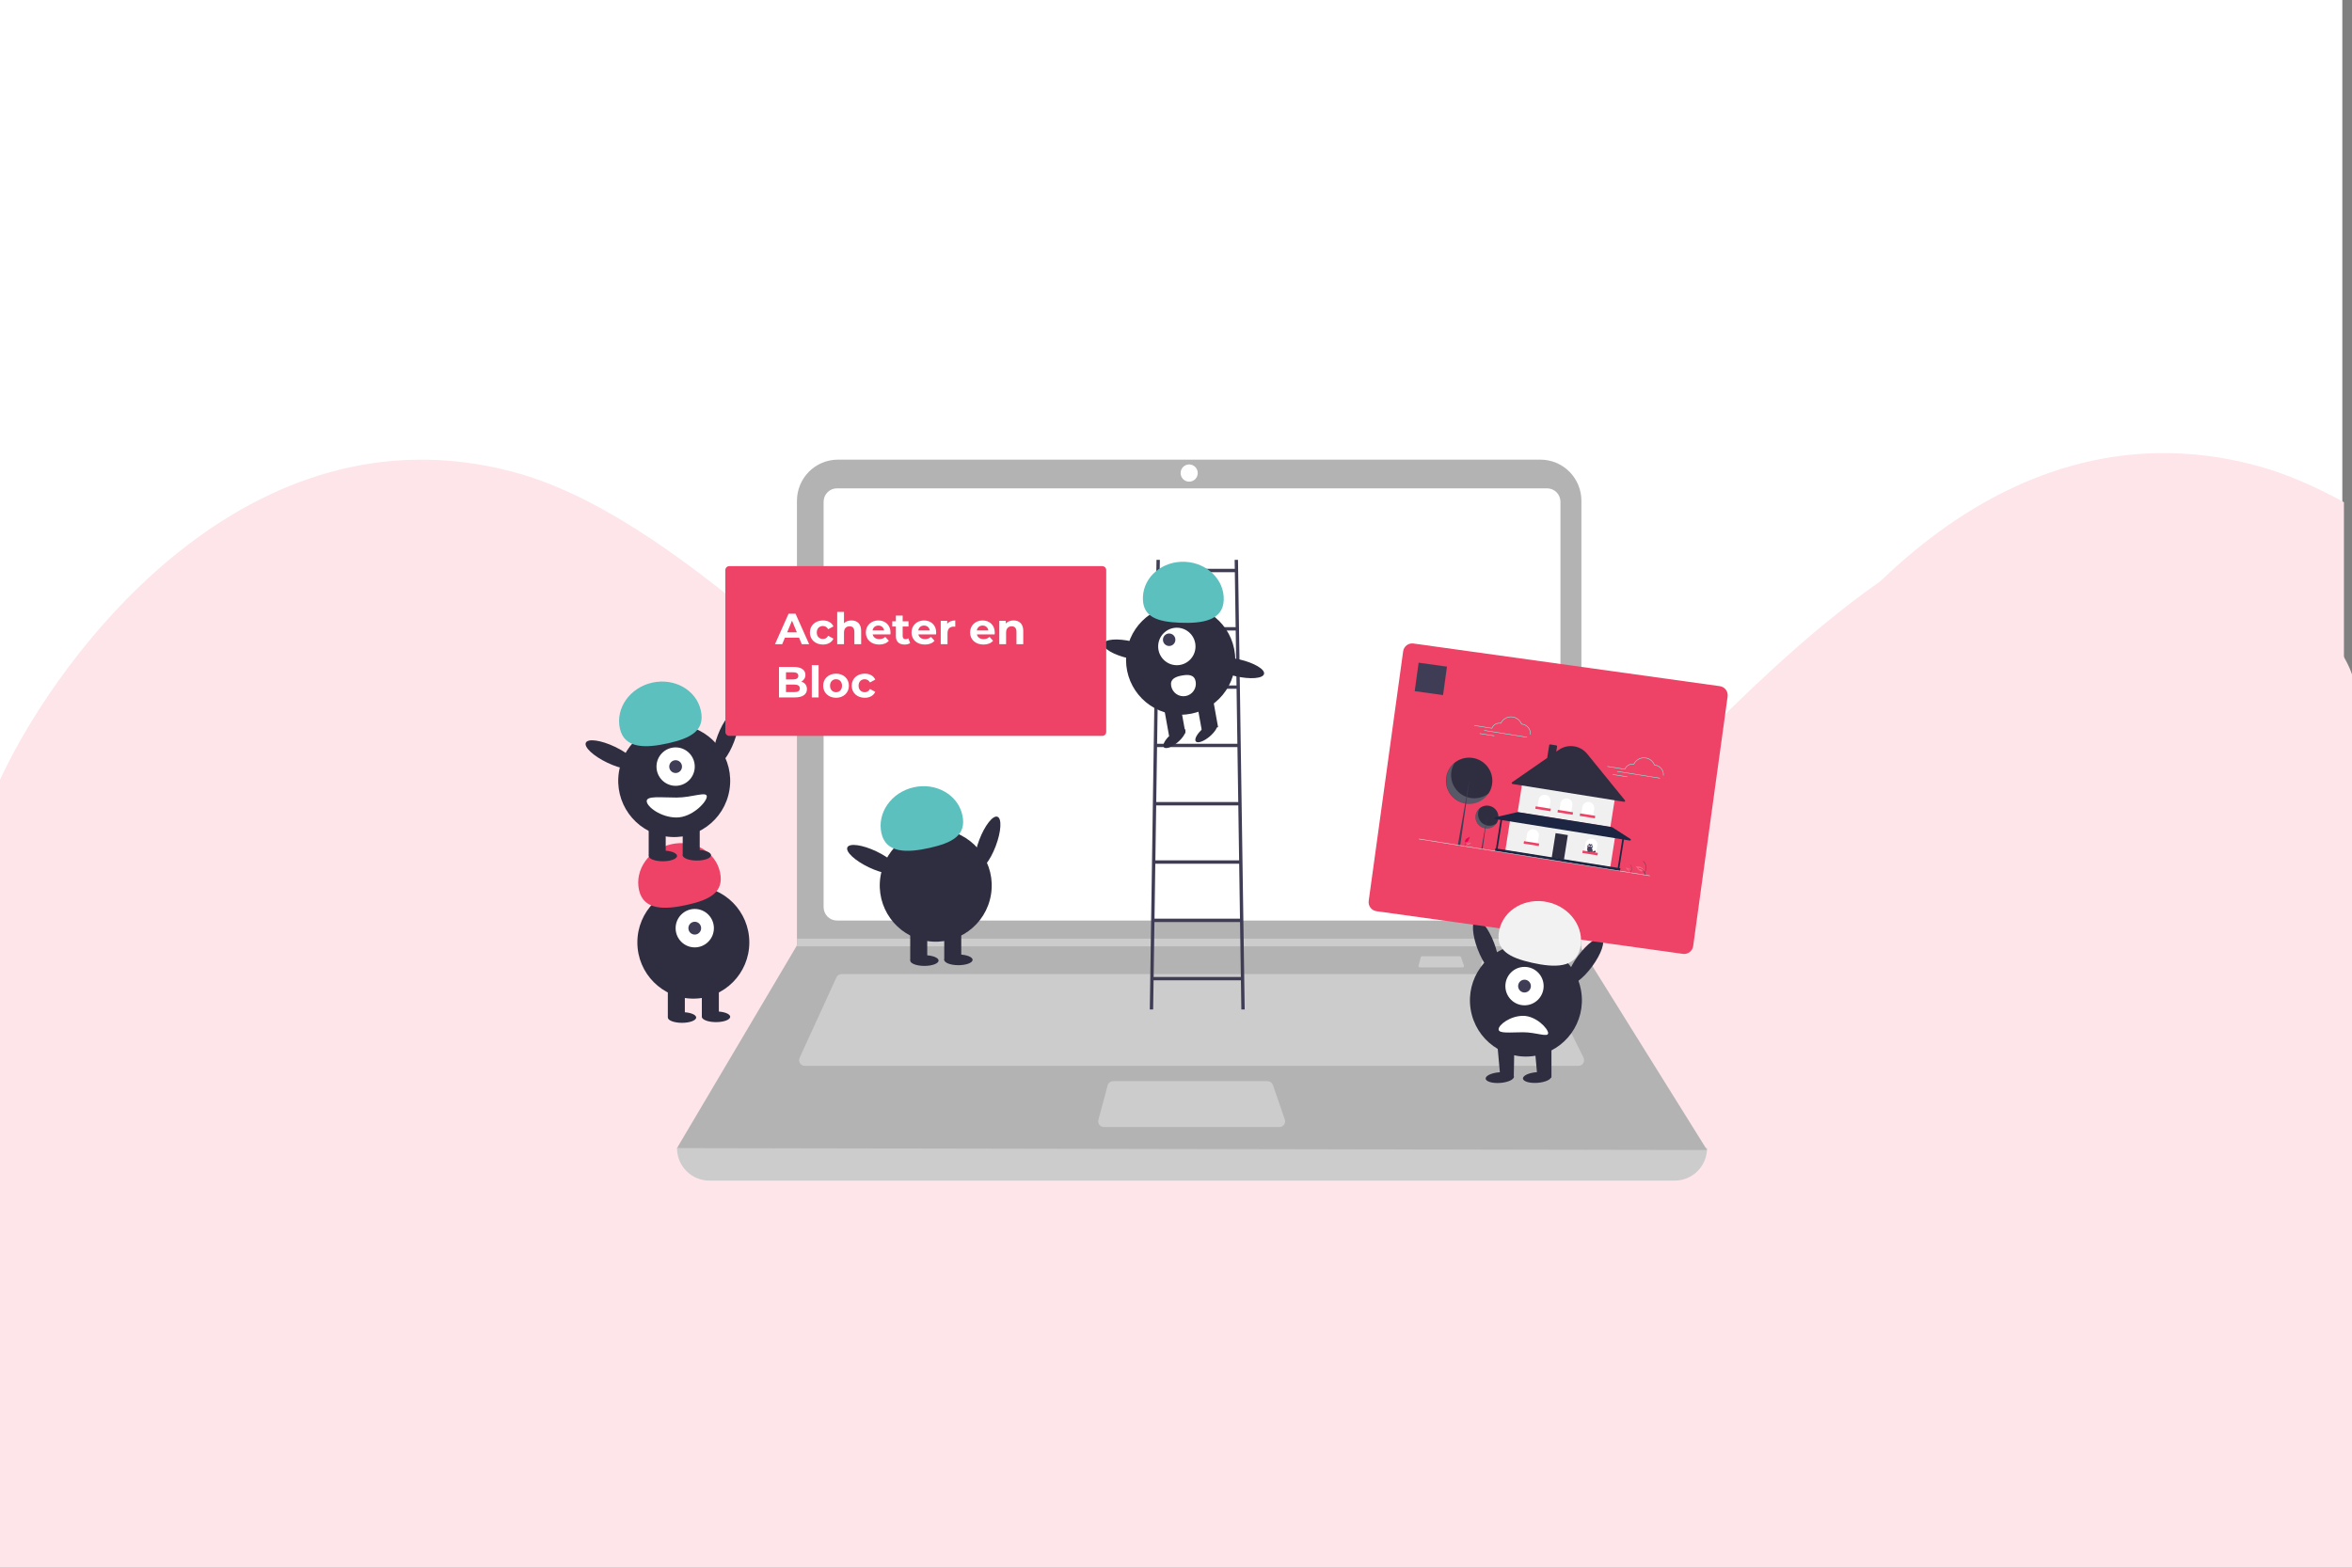
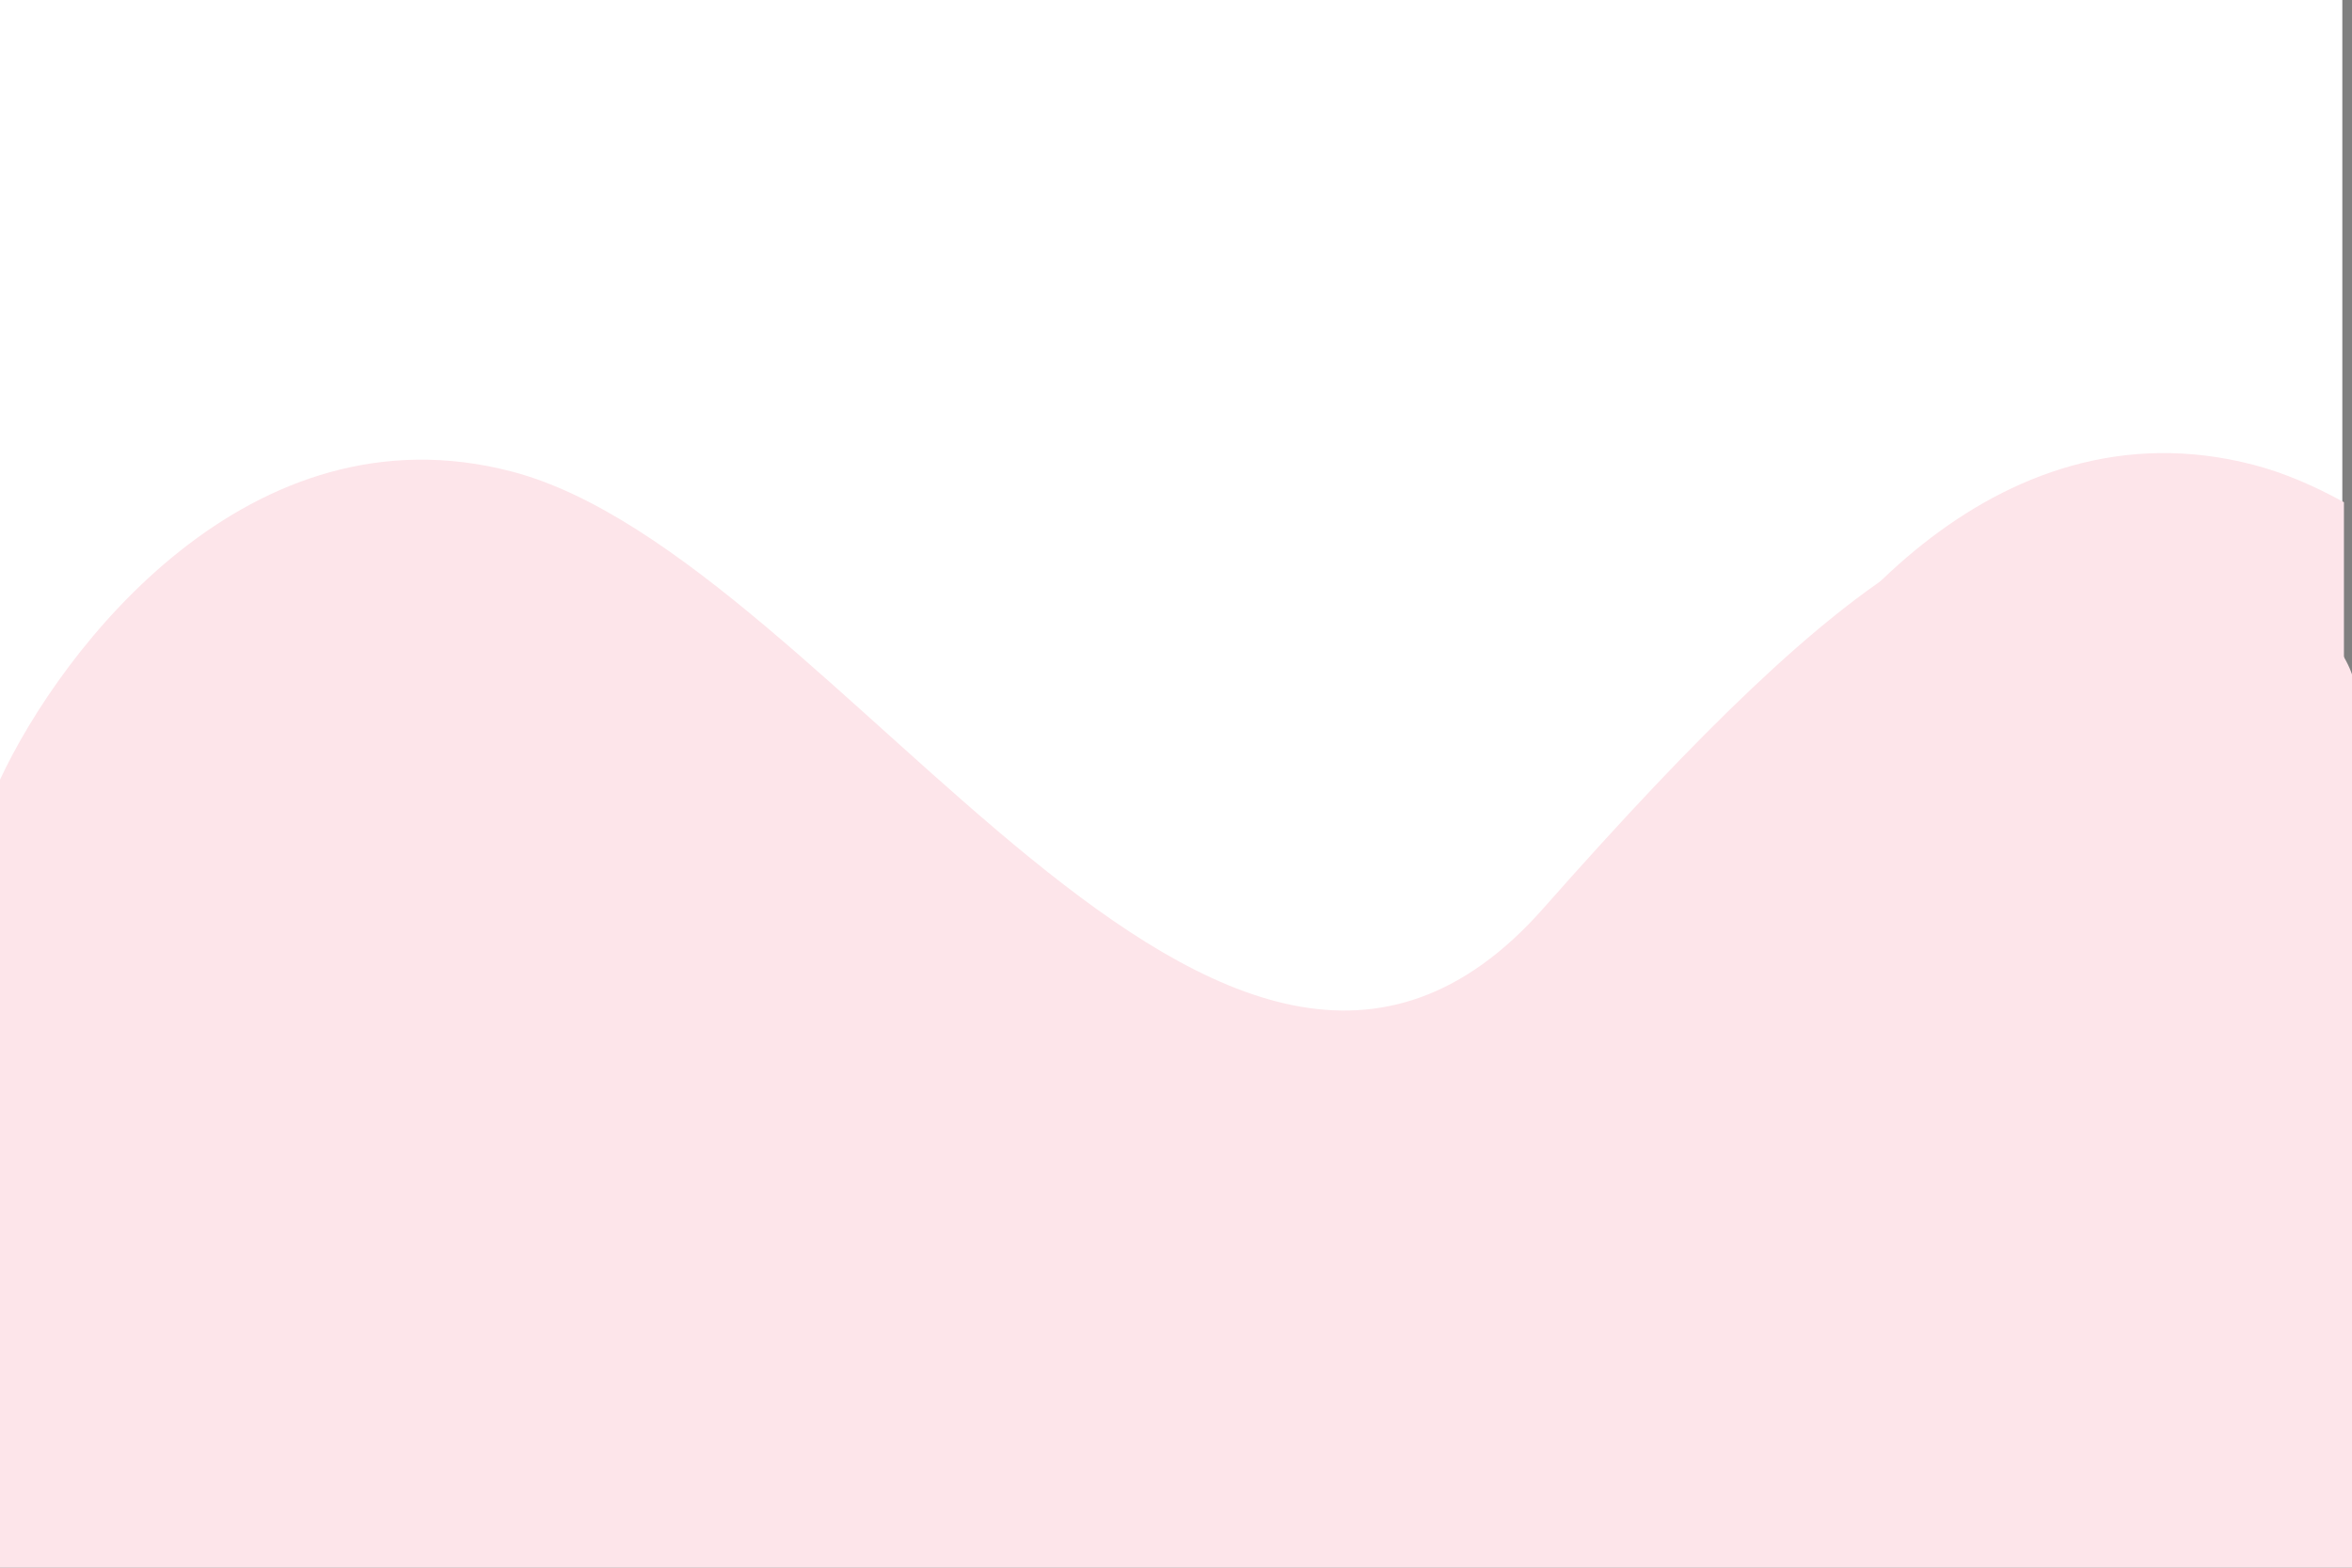
<svg xmlns="http://www.w3.org/2000/svg" width="486" height="324" viewBox="0 0 486 324" fill="none">
  <rect x="0" y="0" width="486" height="324" fill="#808080" stroke="none" />
  <rect width="484" height="323" fill="white" />
  <path d="M105.757 97.457C51.506 83.267 12.648 134.004 0 161.147V324H486V139.379C483.847 132.929 472.922 117.773 446.442 108.743C413.342 97.456 385.086 112.774 318.887 187.751C252.688 262.728 173.571 115.193 105.757 97.457Z" fill="#FDE5EA" />
  <path fill-rule="evenodd" clip-rule="evenodd" d="M484.333 103.794C478.065 100.347 471.87 97.696 465.767 96.097C411.522 81.89 372.667 132.692 360.021 159.868V322.927H484.333V103.794Z" fill="#FDE5EA" />
  <g clip-path="url(#clip0)">
    <path d="M346.047 244H146.578C144.804 244 143.103 243.292 141.849 242.032C140.595 240.772 139.89 239.063 139.89 237.281C212.197 228.839 283.146 228.839 352.735 237.281C352.735 239.063 352.031 240.772 350.777 242.032C349.522 243.292 347.821 244 346.047 244Z" fill="#CCCCCC" />
    <path d="M352.735 237.676L139.89 237.281L164.558 195.585L164.676 195.387V103.493C164.676 102.378 164.895 101.274 165.319 100.243C165.744 99.213 166.367 98.276 167.152 97.487C167.937 96.699 168.869 96.073 169.895 95.646C170.921 95.219 172.02 95 173.131 95H318.314C319.425 95 320.524 95.219 321.55 95.646C322.576 96.073 323.508 96.699 324.293 97.487C325.078 98.276 325.701 99.213 326.126 100.243C326.551 101.274 326.769 102.378 326.769 103.493V196.02L352.735 237.676Z" fill="#B3B3B3" />
    <path d="M172.938 100.928C172.208 100.929 171.508 101.221 170.991 101.739C170.475 102.258 170.185 102.961 170.184 103.695V187.483C170.185 188.216 170.475 188.919 170.991 189.438C171.508 189.957 172.208 190.248 172.938 190.249H319.687C320.417 190.248 321.117 189.957 321.634 189.438C322.15 188.919 322.44 188.216 322.441 187.483V103.695C322.44 102.961 322.15 102.258 321.634 101.739C321.117 101.221 320.417 100.929 319.687 100.928H172.938Z" fill="white" />
    <path d="M173.902 201.316C173.677 201.316 173.456 201.381 173.266 201.503C173.076 201.626 172.925 201.8 172.83 202.006L165.229 218.605C165.146 218.786 165.11 218.985 165.124 219.183C165.137 219.381 165.201 219.573 165.307 219.74C165.414 219.908 165.561 220.046 165.735 220.141C165.908 220.236 166.103 220.287 166.301 220.287H326.146C326.347 220.287 326.545 220.235 326.721 220.136C326.896 220.038 327.044 219.896 327.15 219.724C327.256 219.552 327.316 219.356 327.325 219.154C327.334 218.952 327.291 218.751 327.201 218.571L318.939 201.971C318.842 201.774 318.691 201.608 318.505 201.492C318.318 201.376 318.103 201.315 317.884 201.316L173.902 201.316Z" fill="#CCCCCC" />
    <path d="M245.722 99.545C246.7 99.545 247.493 98.749 247.493 97.767C247.493 96.784 246.7 95.988 245.722 95.988C244.745 95.988 243.952 96.784 243.952 97.767C243.952 98.749 244.745 99.545 245.722 99.545Z" fill="white" />
    <path d="M230.011 223.448C229.752 223.449 229.5 223.535 229.294 223.693C229.088 223.852 228.94 224.074 228.872 224.326L226.965 231.44C226.918 231.615 226.912 231.8 226.947 231.978C226.982 232.157 227.058 232.325 227.168 232.469C227.278 232.614 227.42 232.731 227.582 232.811C227.745 232.892 227.924 232.934 228.105 232.934H264.365C264.553 232.934 264.738 232.888 264.906 232.802C265.073 232.715 265.217 232.59 265.326 232.436C265.435 232.282 265.506 232.104 265.533 231.917C265.559 231.729 265.541 231.539 265.48 231.36L263.028 224.246C262.948 224.013 262.797 223.811 262.598 223.668C262.398 223.525 262.158 223.448 261.913 223.448H230.011Z" fill="#CCCCCC" />
    <path d="M326.769 194.004V195.585H164.558L164.68 195.387V194.004H326.769Z" fill="#CCCCCC" />
    <path d="M306.747 197.625C306.684 197.625 306.622 197.646 306.572 197.685C306.522 197.724 306.486 197.778 306.47 197.839L306.005 199.571C305.994 199.614 305.992 199.659 306.001 199.702C306.009 199.746 306.028 199.787 306.055 199.822C306.081 199.857 306.116 199.886 306.156 199.905C306.195 199.925 306.239 199.935 306.283 199.935H315.113C315.158 199.935 315.204 199.924 315.244 199.903C315.285 199.882 315.32 199.851 315.347 199.814C315.373 199.776 315.391 199.733 315.397 199.687C315.404 199.642 315.399 199.595 315.384 199.552L314.787 197.82C314.768 197.763 314.731 197.714 314.682 197.679C314.634 197.644 314.575 197.625 314.516 197.625H306.747Z" fill="#CCCCCC" />
    <path d="M293.854 197.625C293.791 197.625 293.73 197.646 293.68 197.685C293.63 197.724 293.593 197.778 293.577 197.839L293.113 199.571C293.101 199.614 293.1 199.659 293.108 199.702C293.117 199.746 293.135 199.787 293.162 199.822C293.189 199.857 293.223 199.886 293.263 199.905C293.303 199.925 293.346 199.935 293.39 199.935H302.22C302.266 199.935 302.311 199.924 302.352 199.903C302.392 199.882 302.428 199.851 302.454 199.814C302.481 199.776 302.498 199.733 302.504 199.687C302.511 199.642 302.507 199.595 302.492 199.552L301.895 197.82C301.875 197.763 301.838 197.714 301.79 197.679C301.741 197.644 301.683 197.625 301.623 197.625H293.854Z" fill="#CCCCCC" />
    <path d="M256.502 208.633H257.194L255.81 115.709H255.118L255.146 117.563H239.635L239.663 115.709H238.971L237.586 208.633H238.278L238.368 202.608H256.412L256.502 208.633ZM255.505 141.663H239.276L239.445 130.308H255.335L255.505 141.663ZM255.515 142.358L255.684 153.713H239.096L239.266 142.358H255.515ZM255.694 154.408L255.863 165.763H238.917L239.086 154.408H255.694ZM255.874 166.458L256.043 177.813H238.738L238.907 166.458H255.874ZM256.053 178.508L256.222 189.863H238.558L238.727 178.508H256.053ZM255.156 118.258L255.325 129.613H239.455L239.625 118.258H255.156ZM238.379 201.913L238.548 190.558H256.233L256.402 201.913H238.379Z" fill="#3F3D56" />
    <path d="M243.962 147.715C250.194 147.715 255.246 142.64 255.246 136.379C255.246 130.119 250.194 125.043 243.962 125.043C237.73 125.043 232.677 130.119 232.677 136.379C232.677 142.64 237.73 147.715 243.962 147.715Z" fill="#2F2E41" />
    <path d="M250.6 144.213L247.227 144.827L248.321 150.898L251.694 150.285L250.6 144.213Z" fill="#2F2E41" />
    <path d="M243.853 145.44L240.48 146.054L241.574 152.125L244.947 151.512L243.853 145.44Z" fill="#2F2E41" />
    <path d="M243.364 153.403C244.568 152.379 245.234 151.181 244.852 150.727C244.47 150.274 243.184 150.736 241.98 151.761C240.776 152.785 240.11 153.983 240.492 154.436C240.874 154.89 242.16 154.427 243.364 153.403Z" fill="#2F2E41" />
    <path d="M249.971 152.202C251.175 151.177 251.841 149.979 251.459 149.526C251.077 149.072 249.791 149.535 248.587 150.559C247.383 151.583 246.716 152.782 247.099 153.235C247.481 153.689 248.767 153.226 249.971 152.202Z" fill="#2F2E41" />
    <path d="M243.172 137.481C245.302 137.481 247.029 135.746 247.029 133.606C247.029 131.467 245.302 129.732 243.172 129.732C241.042 129.732 239.315 131.467 239.315 133.606C239.315 135.746 241.042 137.481 243.172 137.481Z" fill="white" />
    <path d="M241.587 133.509C242.297 133.509 242.873 132.931 242.873 132.218C242.873 131.504 242.297 130.926 241.587 130.926C240.877 130.926 240.302 131.504 240.302 132.218C240.302 132.931 240.877 133.509 241.587 133.509Z" fill="#3F3D56" />
    <path d="M252.864 124.047C253.034 119.85 249.433 116.296 244.822 116.108C240.211 115.919 236.335 119.169 236.166 123.366C235.996 127.562 239.201 128.516 243.812 128.704C248.424 128.892 252.694 128.244 252.864 124.047Z" fill="#5BC0BE" />
    <path d="M239.042 135.581C239.261 134.623 236.976 133.279 233.939 132.58C230.901 131.88 228.262 132.09 228.043 133.048C227.825 134.006 230.11 135.349 233.147 136.049C236.184 136.748 238.824 136.538 239.042 135.581Z" fill="#2F2E41" />
    <path d="M261.193 139.281C261.411 138.323 259.126 136.98 256.089 136.28C253.052 135.581 250.412 135.79 250.194 136.748C249.975 137.706 252.26 139.05 255.298 139.749C258.335 140.448 260.974 140.239 261.193 139.281Z" fill="#2F2E41" />
    <path d="M247.062 140.847C247.122 141.181 247.117 141.523 247.046 141.855C246.975 142.187 246.839 142.501 246.647 142.78C246.455 143.059 246.21 143.298 245.926 143.482C245.642 143.666 245.325 143.792 244.993 143.853C244.66 143.913 244.319 143.908 243.989 143.836C243.659 143.764 243.346 143.628 243.068 143.435C242.791 143.242 242.554 142.995 242.371 142.71C242.188 142.425 242.063 142.106 242.002 141.772L242.002 141.767C241.749 140.363 242.829 139.867 244.226 139.612C245.623 139.358 246.809 139.443 247.062 140.847Z" fill="white" />
-     <path d="M205.743 174.88C206.883 171.883 207.048 169.161 206.111 168.802C205.175 168.442 203.491 170.58 202.35 173.578C201.21 176.575 201.045 179.297 201.981 179.656C202.918 180.016 204.602 177.878 205.743 174.88Z" fill="#2F2E41" />
    <path d="M204.773 184.866C205.796 178.531 201.514 172.562 195.208 171.534C188.901 170.506 182.96 174.808 181.936 181.143C180.913 187.478 185.195 193.447 191.502 194.475C197.808 195.503 203.75 191.201 204.773 184.866Z" fill="#2F2E41" />
    <path d="M191.597 192.124H188.083V198.449H191.597V192.124Z" fill="#2F2E41" />
    <path d="M198.626 192.124H195.112V198.449H198.626V192.124Z" fill="#2F2E41" />
    <path d="M191.012 199.626C192.629 199.626 193.94 199.132 193.94 198.523C193.94 197.913 192.629 197.419 191.012 197.419C189.394 197.419 188.083 197.913 188.083 198.523C188.083 199.132 189.394 199.626 191.012 199.626Z" fill="#2F2E41" />
    <path d="M198.04 199.479C199.658 199.479 200.969 198.985 200.969 198.375C200.969 197.766 199.658 197.272 198.04 197.272C196.423 197.272 195.112 197.766 195.112 198.375C195.112 198.985 196.423 199.479 198.04 199.479Z" fill="#2F2E41" />
    <path d="M182.133 172.197C181.199 167.995 184.185 163.749 188.802 162.713C193.419 161.678 197.919 164.245 198.853 168.447C199.787 172.649 196.727 174.199 192.11 175.234C187.493 176.27 183.067 176.4 182.133 172.197Z" fill="#5BC0BE" />
    <path d="M185.551 180.102C185.981 179.192 183.989 177.339 181.103 175.964C178.217 174.589 175.529 174.212 175.099 175.122C174.669 176.033 176.661 177.885 179.547 179.26C182.433 180.635 185.121 181.012 185.551 180.102Z" fill="#2F2E41" />
    <path d="M143.267 206.391C149.655 206.391 154.834 201.189 154.834 194.771C154.834 188.353 149.655 183.15 143.267 183.15C136.878 183.15 131.699 188.353 131.699 194.771C131.699 201.189 136.878 206.391 143.267 206.391Z" fill="#2F2E41" />
    <path d="M141.51 203.89H137.995V210.215H141.51V203.89Z" fill="#2F2E41" />
    <path d="M148.538 203.89H145.024V210.215H148.538V203.89Z" fill="#2F2E41" />
    <path d="M140.924 211.392C142.542 211.392 143.853 210.898 143.853 210.289C143.853 209.68 142.542 209.186 140.924 209.186C139.307 209.186 137.996 209.68 137.996 210.289C137.996 210.898 139.307 211.392 140.924 211.392Z" fill="#2F2E41" />
    <path d="M147.952 211.245C149.57 211.245 150.881 210.751 150.881 210.142C150.881 209.533 149.57 209.039 147.952 209.039C146.335 209.039 145.024 209.533 145.024 210.142C145.024 210.751 146.335 211.245 147.952 211.245Z" fill="#2F2E41" />
    <path d="M143.559 195.8C145.743 195.8 147.513 194.022 147.513 191.829C147.513 189.635 145.743 187.857 143.559 187.857C141.376 187.857 139.606 189.635 139.606 191.829C139.606 194.022 141.376 195.8 143.559 195.8Z" fill="white" />
    <path d="M143.56 193.153C144.288 193.153 144.878 192.56 144.878 191.829C144.878 191.098 144.288 190.505 143.56 190.505C142.832 190.505 142.242 191.098 142.242 191.829C142.242 192.56 142.832 193.153 143.56 193.153Z" fill="#3F3D56" />
    <path d="M132.046 183.964C131.112 179.762 134.097 175.515 138.715 174.48C143.332 173.444 147.832 176.011 148.766 180.213C149.7 184.415 146.64 185.965 142.023 187.001C137.406 188.037 132.98 188.166 132.046 183.964Z" fill="#EE4266" />
    <path d="M151.702 153.256C152.842 150.259 153.007 147.537 152.071 147.177C151.134 146.818 149.45 148.956 148.31 151.954C147.169 154.951 147.004 157.672 147.941 158.032C148.877 158.392 150.561 156.253 151.702 153.256Z" fill="#2F2E41" />
    <path d="M150.732 163.241C151.755 156.906 147.473 150.937 141.167 149.909C134.86 148.881 128.919 153.184 127.895 159.519C126.872 165.853 131.154 171.822 137.461 172.85C143.767 173.878 149.709 169.576 150.732 163.241Z" fill="#2F2E41" />
    <path d="M137.556 170.5H134.042V176.825H137.556V170.5Z" fill="#2F2E41" />
    <path d="M144.584 170.5H141.07V176.825H144.584V170.5Z" fill="#2F2E41" />
    <path d="M136.97 178.002C138.588 178.002 139.899 177.508 139.899 176.898C139.899 176.289 138.588 175.795 136.97 175.795C135.353 175.795 134.042 176.289 134.042 176.898C134.042 177.508 135.353 178.002 136.97 178.002Z" fill="#2F2E41" />
    <path d="M143.999 177.854C145.616 177.854 146.927 177.36 146.927 176.751C146.927 176.142 145.616 175.648 143.999 175.648C142.381 175.648 141.07 176.142 141.07 176.751C141.07 177.36 142.381 177.854 143.999 177.854Z" fill="#2F2E41" />
    <path d="M139.606 162.409C141.79 162.409 143.56 160.631 143.56 158.438C143.56 156.244 141.79 154.466 139.606 154.466C137.423 154.466 135.653 156.244 135.653 158.438C135.653 160.631 137.423 162.409 139.606 162.409Z" fill="white" />
    <path d="M139.606 159.762C140.334 159.762 140.924 159.169 140.924 158.438C140.924 157.707 140.334 157.114 139.606 157.114C138.879 157.114 138.289 157.707 138.289 158.438C138.289 159.169 138.879 159.762 139.606 159.762Z" fill="#3F3D56" />
    <path d="M128.092 150.573C127.158 146.371 130.144 142.125 134.761 141.089C139.378 140.053 143.878 142.62 144.812 146.822C145.746 151.024 142.686 152.574 138.069 153.61C133.452 154.646 129.026 154.775 128.092 150.573Z" fill="#5BC0BE" />
    <path d="M131.51 158.478C131.94 157.567 129.948 155.715 127.062 154.34C124.176 152.965 121.488 152.588 121.058 153.498C120.628 154.408 122.62 156.261 125.506 157.636C128.392 159.011 131.08 159.388 131.51 158.478Z" fill="#2F2E41" />
    <path d="M133.632 165.572C133.632 166.71 136.547 168.955 139.782 168.955C143.016 168.955 146.049 165.753 146.049 164.616C146.049 163.479 143.016 164.837 139.782 164.837C136.547 164.837 133.632 164.435 133.632 165.572Z" fill="white" />
    <path d="M150.686 117.009C150.473 117.01 150.268 117.095 150.117 117.247C149.966 117.398 149.881 117.604 149.88 117.819V151.277C149.881 151.491 149.966 151.697 150.117 151.849C150.268 152.001 150.473 152.086 150.686 152.086H227.773C227.987 152.086 228.192 152.001 228.343 151.849C228.494 151.697 228.579 151.491 228.579 151.277V117.819C228.579 117.604 228.494 117.398 228.343 117.247C228.192 117.095 227.987 117.01 227.773 117.009H150.686Z" fill="#EE4266" />
    <path d="M309.096 200.966C310.033 200.606 309.867 197.885 308.727 194.887C307.586 191.89 305.903 189.752 304.966 190.111C304.029 190.471 304.194 193.192 305.335 196.19C306.475 199.187 308.159 201.326 309.096 200.966Z" fill="#2F2E41" />
    <path d="M317.158 218.213C323.465 217.185 327.747 211.216 326.724 204.881C325.701 198.546 319.759 194.244 313.453 195.272C307.146 196.3 302.864 202.269 303.887 208.604C304.91 214.939 310.852 219.241 317.158 218.213Z" fill="#2F2E41" />
    <path d="M320.577 215.862H317.063L317.75 223.437L320.583 222.664L320.577 215.862Z" fill="#2F2E41" />
    <path d="M312.916 215.882H309.402L310.089 223.457L312.794 222.664L312.916 215.882Z" fill="#2F2E41" />
    <path d="M309.989 223.812C311.602 223.694 312.874 223.105 312.83 222.498C312.785 221.89 311.442 221.493 309.829 221.612C308.216 221.73 306.944 222.319 306.988 222.927C307.032 223.534 308.376 223.931 309.989 223.812Z" fill="#2F2E41" />
    <path d="M315.013 207.772C317.196 207.772 318.966 205.994 318.966 203.8C318.966 201.607 317.196 199.829 315.013 199.829C312.829 199.829 311.059 201.607 311.059 203.8C311.059 205.994 312.829 207.772 315.013 207.772Z" fill="white" />
    <path d="M315.013 205.124C315.74 205.124 316.331 204.532 316.331 203.8C316.331 203.069 315.74 202.477 315.013 202.477C314.285 202.477 313.695 203.069 313.695 203.8C313.695 204.532 314.285 205.124 315.013 205.124Z" fill="#3F3D56" />
    <path d="M328.99 199.736C330.888 197.155 331.772 194.577 330.966 193.978C330.159 193.38 327.966 194.987 326.069 197.568C324.171 200.149 323.286 202.727 324.093 203.326C324.899 203.924 327.092 202.317 328.99 199.736Z" fill="#2F2E41" />
    <path d="M309.662 212.734C309.662 211.797 312.064 209.946 314.73 209.946C317.396 209.946 319.896 212.585 319.896 213.522C319.896 214.459 317.396 213.34 314.73 213.34C312.064 213.34 309.662 213.671 309.662 212.734Z" fill="white" />
    <path d="M347.743 197.139L284.423 188.321C283.929 188.252 283.483 187.988 283.182 187.589C282.881 187.19 282.75 186.687 282.818 186.191L289.937 134.608C290.006 134.112 290.268 133.664 290.665 133.362C291.063 133.06 291.563 132.929 292.057 132.997L355.378 141.815C355.871 141.884 356.317 142.148 356.618 142.547C356.919 142.946 357.05 143.449 356.982 143.945L349.864 195.528C349.794 196.024 349.532 196.472 349.135 196.774C348.737 197.076 348.237 197.207 347.743 197.139Z" fill="#EE4266" />
    <path d="M298.991 137.777L293.137 136.962L292.326 142.842L298.179 143.657L298.991 137.777Z" fill="#3F3D56" />
    <path d="M326.527 195.935C327.461 191.733 324.475 187.487 319.858 186.451C315.241 185.416 310.74 187.983 309.806 192.185C308.872 196.387 311.932 197.937 316.549 198.973C321.167 200.008 325.593 200.138 326.527 195.935Z" fill="#F2F2F2" />
    <path d="M317.696 223.794C319.309 223.675 320.581 223.087 320.537 222.479C320.492 221.871 319.149 221.475 317.536 221.593C315.923 221.712 314.651 222.3 314.695 222.908C314.739 223.516 316.083 223.912 317.696 223.794Z" fill="#2F2E41" />
    <g clip-path="url(#clip1)">
      <path d="M306.89 171.202C308.187 171.409 309.403 170.53 309.608 169.238C309.812 167.946 308.927 166.731 307.631 166.524C306.334 166.317 305.118 167.196 304.913 168.488C304.709 169.78 305.594 170.996 306.89 171.202Z" fill="#2F2E41" />
      <path opacity="0.2" d="M305.775 167.024C305.475 167.499 305.355 168.066 305.436 168.622C305.517 169.179 305.794 169.689 306.217 170.062C306.64 170.435 307.181 170.645 307.745 170.657C308.309 170.668 308.858 170.479 309.294 170.124C309.111 170.414 308.867 170.662 308.578 170.848C308.289 171.035 307.963 171.157 307.622 171.206C307.281 171.254 306.934 171.228 306.604 171.129C306.273 171.031 305.969 170.862 305.71 170.634C305.452 170.406 305.246 170.125 305.107 169.811C304.968 169.496 304.899 169.155 304.905 168.812C304.911 168.468 304.992 168.131 305.142 167.822C305.292 167.513 305.508 167.241 305.775 167.024Z" fill="white" />
      <path d="M307.267 168.864L307.273 168.865L306.34 175.516L306.095 175.477L307.267 168.864Z" fill="#3F3D56" />
      <path d="M302.831 166.081C305.445 166.499 307.898 164.725 308.31 162.12C308.722 159.515 306.937 157.065 304.324 156.648C301.71 156.231 299.258 158.004 298.845 160.609C298.433 163.214 300.218 165.664 302.831 166.081Z" fill="#2F2E41" />
      <path opacity="0.2" d="M300.582 157.657C299.978 158.615 299.736 159.758 299.899 160.88C300.062 162.002 300.62 163.031 301.473 163.782C302.326 164.534 303.418 164.959 304.555 164.982C305.692 165.005 306.798 164.624 307.678 163.908C307.309 164.493 306.816 164.992 306.234 165.368C305.652 165.745 304.995 165.99 304.307 166.088C303.62 166.186 302.919 166.134 302.253 165.935C301.588 165.736 300.973 165.395 300.452 164.936C299.931 164.477 299.516 163.91 299.236 163.276C298.955 162.642 298.817 161.954 298.829 161.262C298.841 160.57 299.005 159.889 299.307 159.266C299.61 158.644 300.045 158.094 300.582 157.657Z" fill="white" />
      <path d="M303.59 161.367L303.604 161.369L301.722 174.779L301.228 174.7L303.59 161.367Z" fill="#3F3D56" />
      <path d="M333.756 172.796L312.066 169.334L311.052 175.743L332.742 179.205L333.756 172.796Z" fill="#F0F0F0" />
      <path d="M323.966 172.591L321.437 172.188L320.633 177.272L323.162 177.676L323.966 172.591Z" fill="#2F2E41" />
      <path d="M333.688 165.032L314.527 161.973L313.594 167.869L332.755 170.928L333.688 165.032Z" fill="#F0F0F0" />
      <path d="M335.573 165.705L312.527 162.026C312.489 162.02 312.453 162.003 312.424 161.976C312.396 161.95 312.376 161.915 312.367 161.877C312.358 161.839 312.361 161.8 312.375 161.764C312.389 161.727 312.414 161.696 312.446 161.674L319.699 156.645L320.115 154.017C320.123 153.966 320.151 153.92 320.193 153.89C320.235 153.859 320.287 153.847 320.338 153.855L321.581 154.053C321.632 154.062 321.678 154.09 321.708 154.132C321.739 154.173 321.752 154.226 321.744 154.277L321.575 155.344L322.122 154.965C323.019 154.343 324.119 154.083 325.202 154.238C326.284 154.392 327.269 154.949 327.958 155.797L335.755 165.391C335.78 165.421 335.795 165.459 335.798 165.498C335.801 165.537 335.793 165.576 335.773 165.611C335.753 165.645 335.724 165.672 335.688 165.689C335.652 165.706 335.612 165.711 335.573 165.705L335.573 165.705Z" fill="#2F2E41" />
      <path d="M319.349 164.276C319.509 164.302 319.663 164.359 319.801 164.443C319.94 164.528 320.06 164.639 320.156 164.771C320.252 164.902 320.32 165.05 320.358 165.208C320.396 165.365 320.403 165.529 320.378 165.689L320.117 167.334L317.674 166.944L317.934 165.299C317.985 164.976 318.163 164.687 318.428 164.495C318.694 164.303 319.025 164.224 319.349 164.276Z" fill="white" />
      <path d="M323.868 165.019C324.028 165.045 324.182 165.102 324.321 165.187C324.459 165.271 324.58 165.383 324.675 165.514C324.771 165.645 324.84 165.794 324.878 165.951C324.916 166.109 324.922 166.272 324.897 166.432L324.637 168.077L322.193 167.687L322.454 166.042C322.479 165.882 322.536 165.729 322.62 165.591C322.705 165.453 322.816 165.333 322.948 165.238C323.079 165.143 323.228 165.075 323.386 165.037C323.544 165 323.707 164.994 323.868 165.019Z" fill="white" />
      <path d="M328.387 165.763C328.547 165.788 328.701 165.845 328.84 165.93C328.978 166.015 329.099 166.126 329.194 166.257C329.29 166.388 329.359 166.537 329.397 166.695C329.435 166.852 329.441 167.015 329.416 167.175L329.156 168.82L326.712 168.43L326.973 166.785C326.998 166.625 327.055 166.472 327.139 166.334C327.224 166.196 327.335 166.076 327.467 165.981C327.598 165.886 327.747 165.818 327.905 165.781C328.063 165.743 328.227 165.737 328.387 165.763Z" fill="white" />
      <path d="M329.034 173.335C329.358 173.386 329.649 173.564 329.842 173.829C330.035 174.094 330.115 174.424 330.063 174.747L329.803 176.392L327.36 176.002L327.62 174.357C327.671 174.034 327.849 173.745 328.114 173.553C328.379 173.362 328.71 173.283 329.034 173.335Z" fill="white" />
      <path d="M316.947 171.405C317.271 171.457 317.561 171.635 317.754 171.9C317.947 172.164 318.027 172.495 317.976 172.818L317.715 174.463L315.272 174.073L315.532 172.428C315.558 172.268 315.614 172.114 315.699 171.977C315.784 171.839 315.895 171.719 316.026 171.624C316.158 171.529 316.306 171.461 316.464 171.423C316.622 171.386 316.786 171.379 316.947 171.405Z" fill="white" />
      <path d="M336.91 173.402L333.125 170.958C333.104 170.945 333.081 170.936 333.058 170.932L313.666 167.837C313.644 167.833 313.622 167.834 313.6 167.839L308.887 168.927C308.848 168.936 308.813 168.958 308.789 168.99C308.764 169.022 308.752 169.061 308.753 169.101C308.754 169.141 308.77 169.18 308.797 169.21C308.823 169.24 308.86 169.26 308.899 169.266L310.049 169.45L309.116 175.346L308.987 175.325L308.893 175.924L334.741 180.05L334.835 179.452L334.621 179.417L335.554 173.521L336.788 173.718C336.828 173.725 336.868 173.717 336.902 173.697C336.937 173.678 336.963 173.647 336.978 173.609C336.992 173.572 336.993 173.532 336.98 173.494C336.968 173.456 336.943 173.424 336.91 173.402ZM334.278 179.363L309.459 175.401L310.391 169.504L335.211 173.466L334.278 179.363Z" fill="#1C2541" />
      <path d="M320.455 167.146L317.325 166.647L317.244 167.16L320.374 167.659L320.455 167.146Z" fill="#EE4266" />
      <path d="M325.042 167.879L321.912 167.379L321.831 167.892L324.96 168.392L325.042 167.879Z" fill="#EE4266" />
      <path d="M329.628 168.611L326.499 168.111L326.418 168.624L329.547 169.124L329.628 168.611Z" fill="#EE4266" />
      <path d="M330.174 176.276L327.045 175.777L326.964 176.29L330.093 176.789L330.174 176.276Z" fill="#EE4266" />
      <path d="M318.042 174.34L314.913 173.84L314.832 174.353L317.961 174.853L318.042 174.34Z" fill="#EE4266" />
      <path d="M340.866 181.054L293.222 173.449C293.209 173.447 293.196 173.439 293.188 173.428C293.179 173.416 293.176 173.402 293.178 173.388C293.18 173.374 293.188 173.362 293.199 173.354C293.211 173.345 293.225 173.342 293.239 173.344L340.882 180.95C340.896 180.952 340.909 180.96 340.917 180.971C340.925 180.982 340.929 180.997 340.927 181.011C340.924 181.024 340.917 181.037 340.905 181.045C340.894 181.053 340.88 181.057 340.866 181.054Z" fill="#E0E0E0" />
      <path d="M328.957 174.626L328.971 174.44C328.963 174.364 328.747 174.562 328.724 174.564C328.669 174.542 328.611 174.53 328.552 174.528C328.612 174.199 328.537 174.341 328.365 174.466C327.85 174.631 327.905 175.42 328.447 175.51C328.938 175.618 329.29 174.987 328.957 174.626Z" fill="#3F3D56" />
      <path d="M328.906 175.383C329.104 175.412 329.243 176.142 328.775 176.071C328.532 176.034 328.096 176.013 328.096 176.013C328.096 176.013 327.842 175.461 328.04 175.175L328.906 175.383Z" fill="#3F3D56" />
      <path d="M328.414 175.679L328.357 176.037L328.525 176.064L328.716 175.721" fill="#3F3D56" />
      <path d="M328.524 176.07C328.522 176.066 328.342 176.049 328.351 176.036L328.408 175.678C328.445 175.635 328.357 176.035 328.365 176.031L328.522 176.056C328.53 176.053 328.704 175.705 328.719 175.715C328.72 175.715 328.721 175.716 328.721 175.716C328.722 175.717 328.722 175.718 328.723 175.719C328.723 175.719 328.723 175.72 328.723 175.721C328.723 175.722 328.722 175.723 328.722 175.724C328.715 175.727 328.537 176.074 328.524 176.07Z" fill="white" />
      <path d="M328.933 176.106C328.929 176.166 328.644 176.12 328.658 176.062C328.663 176.003 328.947 176.048 328.933 176.106Z" fill="#3F3D56" />
      <path d="M328.733 176.034C328.716 176.036 328.704 175.756 328.878 175.744C328.701 175.805 328.753 176.02 328.733 176.034Z" fill="white" />
      <path d="M328.977 176.012C328.976 176.011 328.976 176.009 328.975 176.008L328.953 176.005L328.977 176.012Z" fill="#3F3D56" />
      <path d="M329.722 175.919C329.648 175.76 329.451 175.796 329.357 175.915C329.245 176.059 328.893 175.883 328.906 176.102C329.145 176.091 329.803 176.366 329.722 175.919Z" fill="#3F3D56" />
      <path d="M328.427 175.458C328.27 175.464 328.032 175.234 328.034 175.177C328.033 175.176 328.033 175.174 328.034 175.172C328.034 175.171 328.036 175.169 328.037 175.169C328.039 175.168 328.041 175.168 328.042 175.169C328.044 175.169 328.045 175.171 328.046 175.172C328.086 175.253 328.148 175.322 328.225 175.37C328.343 175.455 328.576 175.494 328.912 175.381C328.762 175.454 328.593 175.481 328.427 175.458Z" fill="white" />
      <path d="M328.508 175.133C328.471 175.138 328.454 175.05 328.482 175.081C328.48 175.09 328.483 175.099 328.488 175.106C328.493 175.114 328.501 175.118 328.51 175.12C328.538 175.127 328.541 175.096 328.556 175.087C328.575 175.108 328.531 175.14 328.508 175.133Z" fill="white" />
      <path d="M328.305 176.007C328.292 176.007 328.252 175.664 328.247 175.658C328.246 175.656 328.247 175.654 328.248 175.653C328.249 175.651 328.25 175.651 328.252 175.65C328.27 175.646 328.306 175.994 328.313 176C328.313 176.001 328.313 176.002 328.312 176.003C328.312 176.004 328.311 176.005 328.311 176.005C328.31 176.006 328.309 176.007 328.308 176.007C328.307 176.007 328.306 176.007 328.305 176.007Z" fill="white" />
      <path d="M328.573 176.096C328.568 176.155 328.284 176.11 328.298 176.052C328.303 175.992 328.587 176.038 328.573 176.096Z" fill="#3F3D56" />
      <path d="M328.351 176.054C328.347 176.113 328.063 176.068 328.077 176.01C328.081 175.95 328.365 175.996 328.351 176.054Z" fill="#3F3D56" />
      <path d="M328.584 175.014C328.582 175.041 328.472 175.023 328.478 174.997C328.481 174.971 328.59 174.988 328.584 175.014Z" fill="white" />
      <path d="M328.178 174.951C328.196 174.935 328.217 174.924 328.24 174.918C328.263 174.911 328.286 174.91 328.31 174.914C328.333 174.917 328.355 174.926 328.375 174.939C328.395 174.952 328.411 174.97 328.423 174.99C328.617 174.861 328.408 174.56 328.219 174.695C328.199 174.709 328.182 174.726 328.169 174.747C328.156 174.767 328.147 174.79 328.144 174.814C328.14 174.838 328.141 174.863 328.147 174.886C328.153 174.91 328.164 174.932 328.178 174.951Z" fill="white" />
      <path d="M328.657 175.027C328.675 175.012 328.696 175.001 328.719 174.994C328.742 174.988 328.765 174.986 328.789 174.99C328.812 174.994 328.834 175.002 328.854 175.016C328.874 175.029 328.89 175.046 328.902 175.066C329.096 174.937 328.887 174.637 328.698 174.771C328.678 174.785 328.661 174.803 328.648 174.823C328.635 174.844 328.626 174.867 328.623 174.891C328.619 174.915 328.62 174.939 328.626 174.962C328.632 174.986 328.643 175.008 328.657 175.027Z" fill="white" />
      <path d="M328.25 174.786C328.266 174.789 328.28 174.798 328.289 174.811C328.299 174.825 328.302 174.841 328.3 174.857C328.297 174.872 328.289 174.887 328.276 174.896C328.263 174.906 328.247 174.91 328.231 174.908C328.215 174.905 328.201 174.896 328.192 174.883C328.182 174.87 328.179 174.854 328.181 174.838C328.184 174.822 328.192 174.808 328.205 174.798C328.218 174.788 328.234 174.784 328.25 174.786Z" fill="#3F3D56" />
      <path d="M328.729 174.863C328.745 174.866 328.759 174.875 328.768 174.888C328.778 174.901 328.781 174.917 328.779 174.933C328.776 174.949 328.768 174.963 328.755 174.973C328.742 174.983 328.726 174.987 328.71 174.985C328.694 174.982 328.68 174.973 328.671 174.96C328.661 174.946 328.658 174.93 328.66 174.914C328.663 174.898 328.671 174.884 328.684 174.875C328.697 174.865 328.713 174.861 328.729 174.863Z" fill="#3F3D56" />
      <path d="M328.782 175.07C328.797 175.073 328.809 175.081 328.817 175.092C328.826 175.104 328.829 175.118 328.827 175.132C328.824 175.146 328.817 175.159 328.805 175.167C328.794 175.176 328.78 175.18 328.765 175.178C328.751 175.175 328.739 175.167 328.731 175.155C328.722 175.144 328.719 175.129 328.721 175.115C328.723 175.101 328.731 175.089 328.743 175.08C328.754 175.072 328.768 175.068 328.782 175.07Z" fill="#FF6584" />
      <path d="M328.3 174.993C328.314 174.996 328.326 175.004 328.334 175.015C328.343 175.027 328.346 175.041 328.344 175.055C328.342 175.069 328.334 175.082 328.322 175.09C328.311 175.099 328.297 175.103 328.283 175.101C328.268 175.098 328.256 175.09 328.248 175.079C328.239 175.067 328.236 175.053 328.238 175.039C328.241 175.024 328.248 175.012 328.26 175.003C328.271 174.995 328.285 174.991 328.3 174.993Z" fill="#FF6584" />
      <path d="M316.229 151.833C316.215 151.831 316.203 151.824 316.195 151.813C316.186 151.803 316.182 151.789 316.183 151.775C316.223 151.296 316.08 150.819 315.783 150.44C315.485 150.06 315.055 149.806 314.579 149.729C314.522 149.72 314.462 149.713 314.4 149.709C314.389 149.709 314.379 149.705 314.371 149.699C314.363 149.693 314.356 149.684 314.352 149.675C314.194 149.258 313.916 148.896 313.553 148.636C313.191 148.375 312.759 148.226 312.313 148.208C311.866 148.19 311.425 148.304 311.043 148.534C310.662 148.765 310.357 149.103 310.167 149.506C310.162 149.517 310.154 149.525 310.143 149.531C310.133 149.536 310.121 149.538 310.109 149.536L310.095 149.533C310.087 149.532 310.08 149.53 310.072 149.529C309.711 149.472 309.341 149.541 309.024 149.723C308.708 149.905 308.463 150.189 308.331 150.529C308.327 150.541 308.319 150.551 308.308 150.557C308.297 150.563 308.285 150.565 308.272 150.563L304.689 149.991C304.682 149.99 304.675 149.988 304.669 149.984C304.663 149.98 304.657 149.975 304.653 149.97C304.649 149.964 304.646 149.957 304.644 149.951C304.643 149.944 304.642 149.936 304.643 149.929C304.644 149.922 304.647 149.916 304.651 149.91C304.654 149.904 304.659 149.898 304.665 149.894C304.671 149.89 304.677 149.887 304.684 149.885C304.691 149.884 304.698 149.884 304.705 149.885L308.246 150.45C308.393 150.098 308.655 149.805 308.988 149.619C309.322 149.433 309.709 149.363 310.087 149.422C310.291 149.01 310.61 148.665 311.006 148.43C311.403 148.196 311.859 148.081 312.32 148.1C312.781 148.12 313.227 148.272 313.604 148.539C313.98 148.806 314.271 149.176 314.441 149.604C314.494 149.608 314.546 149.615 314.596 149.623C315.099 149.704 315.554 149.972 315.868 150.373C316.182 150.774 316.333 151.279 316.291 151.785C316.291 151.792 316.289 151.799 316.285 151.805C316.282 151.811 316.277 151.817 316.272 151.822C316.267 151.826 316.26 151.83 316.254 151.832C316.247 151.834 316.24 151.835 316.233 151.834C316.231 151.834 316.23 151.834 316.229 151.833Z" fill="#6FFFE9" />
      <path d="M315.484 152.416L306.711 151.015C306.697 151.013 306.684 151.005 306.676 150.993C306.667 150.982 306.664 150.967 306.666 150.953C306.668 150.939 306.676 150.926 306.688 150.918C306.699 150.91 306.714 150.906 306.728 150.908L315.501 152.309C315.515 152.311 315.528 152.319 315.536 152.331C315.544 152.342 315.548 152.357 315.546 152.371C315.543 152.385 315.536 152.398 315.524 152.406C315.512 152.414 315.498 152.418 315.484 152.416Z" fill="#6FFFE9" />
-       <path d="M308.728 152.13L305.786 151.66C305.772 151.658 305.759 151.65 305.751 151.639C305.742 151.627 305.739 151.613 305.741 151.598C305.743 151.584 305.751 151.572 305.763 151.563C305.774 151.555 305.789 151.551 305.803 151.554L308.745 152.023C308.759 152.026 308.772 152.033 308.78 152.045C308.789 152.057 308.792 152.071 308.79 152.085C308.788 152.099 308.78 152.112 308.769 152.12C308.757 152.129 308.742 152.132 308.728 152.13Z" fill="#6FFFE9" />
+       <path d="M308.728 152.13L305.786 151.66C305.772 151.658 305.759 151.65 305.751 151.639C305.743 151.584 305.751 151.572 305.763 151.563C305.774 151.555 305.789 151.551 305.803 151.554L308.745 152.023C308.759 152.026 308.772 152.033 308.78 152.045C308.789 152.057 308.792 152.071 308.79 152.085C308.788 152.099 308.78 152.112 308.769 152.12C308.757 152.129 308.742 152.132 308.728 152.13Z" fill="#6FFFE9" />
      <path d="M343.702 160.299C343.688 160.297 343.676 160.289 343.667 160.279C343.659 160.268 343.655 160.254 343.656 160.241C343.696 159.761 343.553 159.284 343.256 158.905C342.958 158.526 342.528 158.272 342.052 158.194C341.995 158.185 341.935 158.179 341.873 158.175C341.862 158.174 341.852 158.17 341.844 158.164C341.835 158.158 341.829 158.15 341.825 158.14C341.667 157.723 341.389 157.362 341.026 157.101C340.663 156.84 340.232 156.691 339.786 156.673C339.339 156.655 338.898 156.769 338.516 157C338.135 157.23 337.83 157.568 337.64 157.971C337.635 157.982 337.627 157.991 337.616 157.996C337.606 158.002 337.593 158.003 337.582 158.001L337.568 157.998C337.56 157.997 337.553 157.996 337.545 157.994C337.184 157.938 336.814 158.006 336.497 158.188C336.181 158.37 335.936 158.655 335.804 158.995C335.8 159.006 335.792 159.016 335.781 159.022C335.77 159.028 335.757 159.031 335.745 159.029L332.161 158.457C332.154 158.456 332.148 158.453 332.142 158.449C332.136 158.446 332.13 158.441 332.126 158.435C332.122 158.429 332.119 158.423 332.117 158.416C332.115 158.409 332.115 158.402 332.116 158.395C332.117 158.388 332.12 158.381 332.124 158.375C332.127 158.369 332.132 158.364 332.138 158.359C332.144 158.355 332.15 158.352 332.157 158.351C332.164 158.349 332.171 158.349 332.178 158.35L335.719 158.915C335.866 158.563 336.128 158.271 336.461 158.084C336.795 157.898 337.182 157.829 337.56 157.887C337.764 157.475 338.083 157.13 338.479 156.896C338.876 156.661 339.332 156.546 339.793 156.566C340.254 156.585 340.7 156.737 341.077 157.004C341.453 157.271 341.744 157.641 341.914 158.069C341.967 158.074 342.019 158.08 342.069 158.088C342.572 158.17 343.026 158.438 343.341 158.839C343.655 159.24 343.806 159.744 343.764 160.25C343.763 160.257 343.761 160.264 343.758 160.271C343.755 160.277 343.75 160.282 343.745 160.287C343.739 160.291 343.733 160.295 343.726 160.297C343.72 160.299 343.713 160.3 343.705 160.299C343.704 160.299 343.703 160.299 343.702 160.299Z" fill="#6FFFE9" />
      <path d="M342.957 160.881L334.185 159.48C334.17 159.478 334.158 159.47 334.149 159.459C334.141 159.447 334.137 159.433 334.14 159.419C334.142 159.404 334.15 159.392 334.161 159.383C334.173 159.375 334.187 159.372 334.201 159.374L342.974 160.774C342.988 160.776 343.001 160.784 343.01 160.796C343.018 160.807 343.022 160.822 343.019 160.836C343.017 160.85 343.009 160.863 342.998 160.871C342.986 160.88 342.972 160.883 342.957 160.881Z" fill="#6FFFE9" />
      <path d="M336.202 160.595L333.26 160.125C333.246 160.123 333.233 160.115 333.224 160.104C333.216 160.092 333.212 160.078 333.215 160.064C333.217 160.049 333.225 160.037 333.236 160.028C333.248 160.02 333.262 160.017 333.277 160.019L336.219 160.488C336.233 160.491 336.246 160.499 336.254 160.51C336.263 160.522 336.266 160.536 336.264 160.55C336.262 160.564 336.254 160.577 336.242 160.586C336.231 160.594 336.216 160.597 336.202 160.595Z" fill="#6FFFE9" />
      <path d="M302.748 174.005C303.395 174.307 303.554 173.353 303.73 172.941C303.306 173.14 302.601 173.407 302.752 173.994" fill="#F50057" />
      <path d="M302.668 174.752C302.658 174.236 302.753 173.599 303.294 173.381C303.32 173.37 303.336 173.411 303.31 173.422C302.788 173.633 302.705 174.25 302.711 174.747C302.712 174.753 302.71 174.758 302.706 174.763C302.703 174.767 302.698 174.77 302.692 174.77C302.686 174.771 302.681 174.769 302.676 174.766C302.672 174.763 302.669 174.757 302.668 174.752L302.668 174.752Z" fill="#3F3D56" />
      <path d="M302.944 174.432C303.188 174.897 303.708 174.41 303.996 174.247C303.658 174.174 303.125 174.017 302.951 174.427" fill="#FF6584" />
      <path d="M302.562 174.865C302.79 174.559 303.13 174.225 303.549 174.341C303.576 174.348 303.563 174.389 303.536 174.382C303.137 174.276 302.815 174.597 302.598 174.889C302.581 174.911 302.544 174.887 302.562 174.865Z" fill="#3F3D56" />
      <path d="M337.194 179.504C336.485 179.59 336.629 178.633 336.589 178.186C336.931 178.508 337.518 178.981 337.193 179.492" fill="#EE4266" />
      <path d="M337.04 180.239C337.208 179.751 337.314 179.116 336.867 178.74C336.846 178.722 336.818 178.755 336.839 178.774C337.271 179.138 337.16 179.75 337 180.221C336.998 180.226 336.998 180.232 337 180.237C337.002 180.242 337.006 180.246 337.011 180.249C337.016 180.251 337.022 180.251 337.027 180.249C337.033 180.248 337.037 180.244 337.04 180.239L337.04 180.239Z" fill="#3F3D56" />
      <path d="M336.877 179.849C336.501 180.214 336.157 179.589 335.933 179.345C336.277 179.381 336.832 179.398 336.871 179.842" fill="#FF6584" />
      <path d="M337.106 180.38C336.983 180.017 336.763 179.594 336.329 179.574C336.3 179.572 336.301 179.615 336.329 179.617C336.741 179.64 336.947 180.046 337.063 180.391C337.073 180.417 337.116 180.406 337.106 180.38Z" fill="#3F3D56" />
      <path d="M340.15 179.292C338.915 179.441 339.164 177.775 339.095 176.995C339.691 177.555 340.715 178.382 340.149 179.271" fill="#EE4266" />
      <path d="M339.881 180.573C340.175 179.723 340.36 178.616 339.58 177.961C339.543 177.928 339.495 177.987 339.532 178.02C340.284 178.654 340.09 179.721 339.811 180.541C339.808 180.55 339.808 180.561 339.811 180.57C339.815 180.579 339.822 180.587 339.831 180.591C339.84 180.595 339.85 180.595 339.86 180.592C339.869 180.589 339.877 180.582 339.881 180.573L339.881 180.573Z" fill="#3F3D56" />
      <path d="M339.597 179.893C338.941 180.53 338.341 179.441 337.952 179.015C338.551 179.078 339.52 179.108 339.586 179.881" fill="#FF6584" />
      <path d="M339.996 180.819C339.782 180.187 339.399 179.449 338.641 179.414C338.592 179.41 338.593 179.486 338.641 179.49C339.36 179.53 339.72 180.237 339.922 180.839C339.939 180.884 340.013 180.865 339.996 180.819Z" fill="#3F3D56" />
    </g>
    <path d="M165.669 133.141H167.199L164.382 126.841H162.942L160.134 133.141H161.628L162.186 131.791H165.111L165.669 133.141ZM162.654 130.684L163.653 128.272L164.652 130.684H162.654ZM170.05 133.213C171.067 133.213 171.868 132.763 172.219 131.989L171.13 131.395C170.869 131.863 170.482 132.061 170.041 132.061C169.33 132.061 168.772 131.566 168.772 130.72C168.772 129.874 169.33 129.379 170.041 129.379C170.482 129.379 170.869 129.586 171.13 130.045L172.219 129.46C171.868 128.668 171.067 128.227 170.05 128.227C168.475 128.227 167.35 129.262 167.35 130.72C167.35 132.178 168.475 133.213 170.05 133.213ZM175.935 128.227C175.314 128.227 174.774 128.425 174.396 128.803V126.463H172.992V133.141H174.396V130.747C174.396 129.856 174.882 129.442 175.557 129.442C176.178 129.442 176.538 129.802 176.538 130.585V133.141H177.942V130.369C177.942 128.893 177.078 128.227 175.935 128.227ZM184.01 130.738C184.01 129.181 182.912 128.227 181.49 128.227C180.014 128.227 178.907 129.271 178.907 130.72C178.907 132.16 179.996 133.213 181.67 133.213C182.543 133.213 183.218 132.943 183.668 132.43L182.921 131.62C182.588 131.935 182.219 132.088 181.706 132.088C180.968 132.088 180.455 131.719 180.32 131.116H183.983C183.992 130.999 184.01 130.846 184.01 130.738ZM181.499 129.289C182.129 129.289 182.588 129.685 182.687 130.297H180.302C180.401 129.676 180.86 129.289 181.499 129.289ZM187.69 131.917C187.537 132.034 187.33 132.097 187.123 132.097C186.745 132.097 186.52 131.872 186.52 131.458V129.487H187.726V128.407H186.52V127.228H185.116V128.407H184.369V129.487H185.116V131.476C185.116 132.628 185.782 133.213 186.925 133.213C187.357 133.213 187.78 133.114 188.068 132.907L187.69 131.917ZM193.45 130.738C193.45 129.181 192.352 128.227 190.93 128.227C189.454 128.227 188.347 129.271 188.347 130.72C188.347 132.16 189.436 133.213 191.11 133.213C191.983 133.213 192.658 132.943 193.108 132.43L192.361 131.62C192.028 131.935 191.659 132.088 191.146 132.088C190.408 132.088 189.895 131.719 189.76 131.116H193.423C193.432 130.999 193.45 130.846 193.45 130.738ZM190.939 129.289C191.569 129.289 192.028 129.685 192.127 130.297H189.742C189.841 129.676 190.3 129.289 190.939 129.289ZM195.726 128.938V128.299H194.385V133.141H195.789V130.855C195.789 129.928 196.302 129.505 197.076 129.505C197.184 129.505 197.274 129.514 197.391 129.523V128.227C196.644 128.227 196.068 128.47 195.726 128.938ZM205.552 130.738C205.552 129.181 204.454 128.227 203.032 128.227C201.556 128.227 200.449 129.271 200.449 130.72C200.449 132.16 201.538 133.213 203.212 133.213C204.085 133.213 204.76 132.943 205.21 132.43L204.463 131.62C204.13 131.935 203.761 132.088 203.248 132.088C202.51 132.088 201.997 131.719 201.862 131.116H205.525C205.534 130.999 205.552 130.846 205.552 130.738ZM203.041 129.289C203.671 129.289 204.13 129.685 204.229 130.297H201.844C201.943 129.676 202.402 129.289 203.041 129.289ZM209.43 128.227C208.773 128.227 208.206 128.452 207.828 128.866V128.299H206.487V133.141H207.891V130.747C207.891 129.856 208.377 129.442 209.052 129.442C209.673 129.442 210.033 129.802 210.033 130.585V133.141H211.437V130.369C211.437 128.893 210.573 128.227 209.43 128.227ZM165.588 140.865C166.101 140.595 166.425 140.109 166.425 139.479C166.425 138.498 165.615 137.841 164.04 137.841H160.962V144.141H164.22C165.876 144.141 166.74 143.511 166.74 142.422C166.74 141.63 166.29 141.09 165.588 140.865ZM163.86 138.939C164.571 138.939 164.958 139.182 164.958 139.677C164.958 140.172 164.571 140.424 163.86 140.424H162.411V138.939H163.86ZM164.112 143.043H162.411V141.486H164.112C164.868 141.486 165.273 141.738 165.273 142.269C165.273 142.809 164.868 143.043 164.112 143.043ZM167.745 144.141H169.149V137.463H167.745V144.141ZM172.756 144.213C174.295 144.213 175.411 143.178 175.411 141.72C175.411 140.262 174.295 139.227 172.756 139.227C171.217 139.227 170.092 140.262 170.092 141.72C170.092 143.178 171.217 144.213 172.756 144.213ZM172.756 143.061C172.054 143.061 171.514 142.557 171.514 141.72C171.514 140.883 172.054 140.379 172.756 140.379C173.458 140.379 173.989 140.883 173.989 141.72C173.989 142.557 173.458 143.061 172.756 143.061ZM178.689 144.213C179.706 144.213 180.507 143.763 180.858 142.989L179.769 142.395C179.508 142.863 179.121 143.061 178.68 143.061C177.969 143.061 177.411 142.566 177.411 141.72C177.411 140.874 177.969 140.379 178.68 140.379C179.121 140.379 179.508 140.586 179.769 141.045L180.858 140.46C180.507 139.668 179.706 139.227 178.689 139.227C177.114 139.227 175.989 140.262 175.989 141.72C175.989 143.178 177.114 144.213 178.689 144.213Z" fill="white" />
  </g>
  <defs>
    <clipPath id="clip0">
-       <rect width="236" height="149" fill="white" transform="translate(121 95)" />
-     </clipPath>
+       </clipPath>
    <clipPath id="clip1">
      <rect width="48.353" height="28.058" fill="white" transform="matrix(0.987 0.158 -0.156 0.988 297.554 145.727)" />
    </clipPath>
  </defs>
</svg>